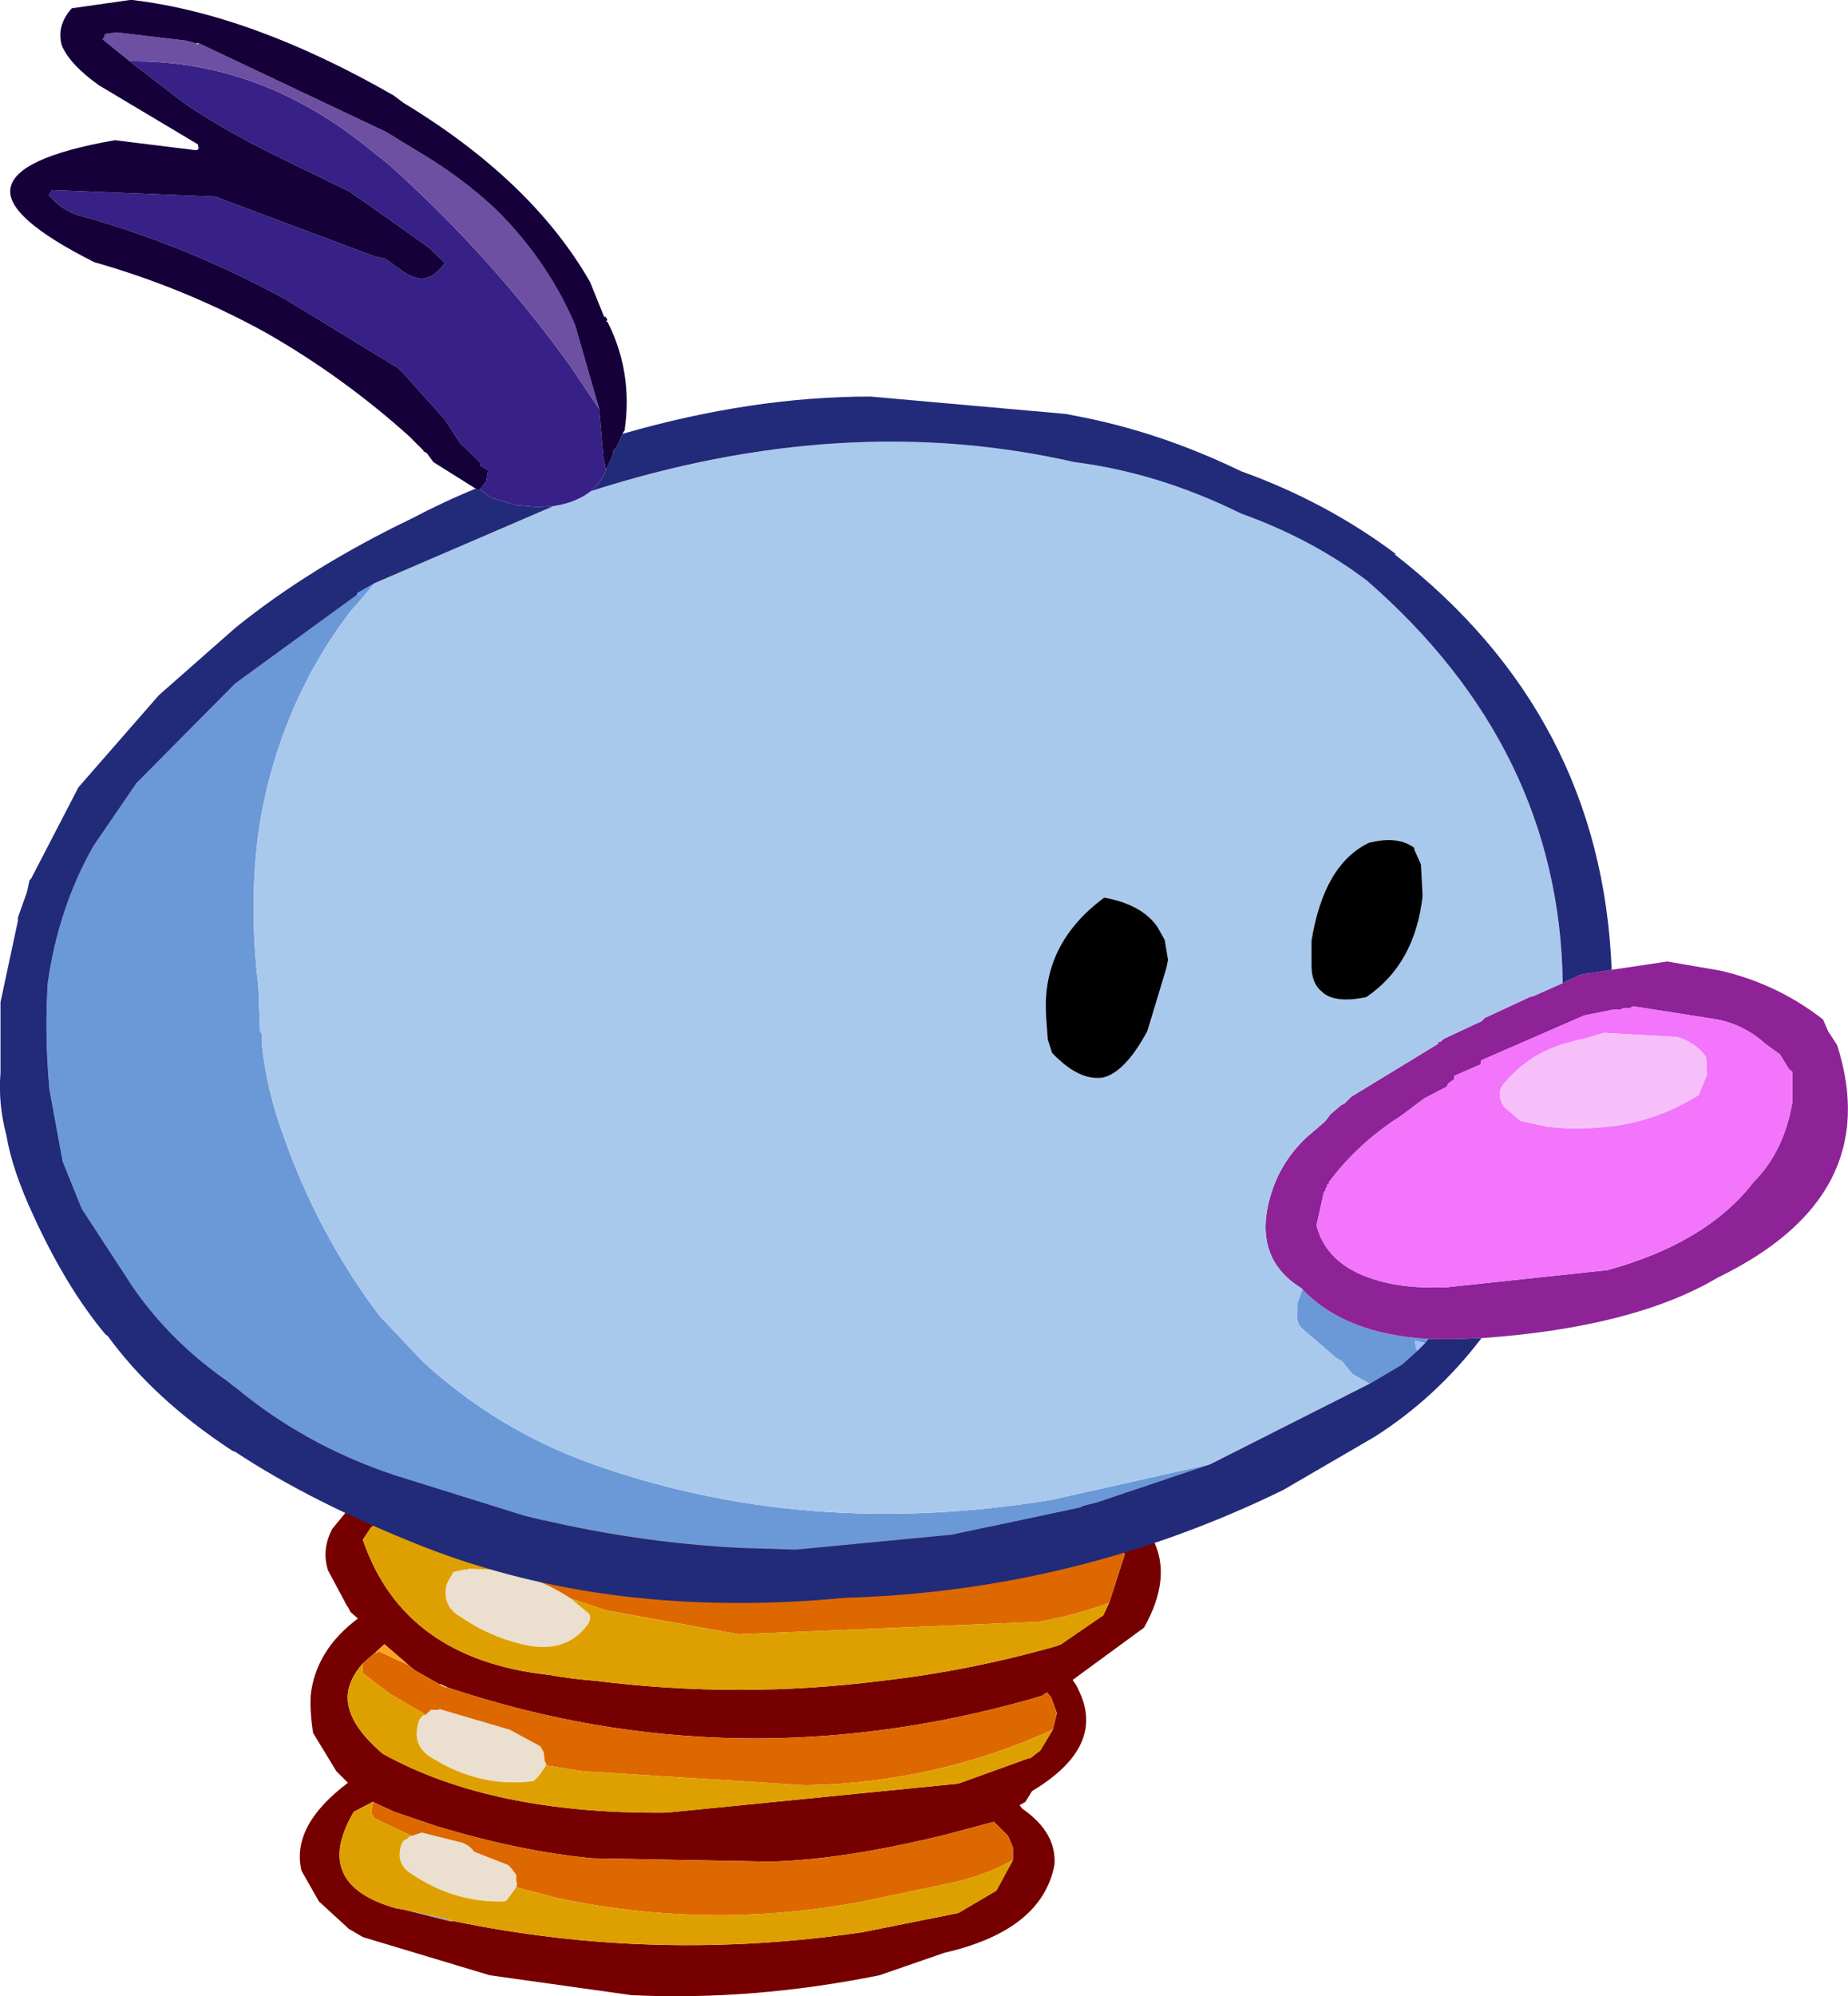
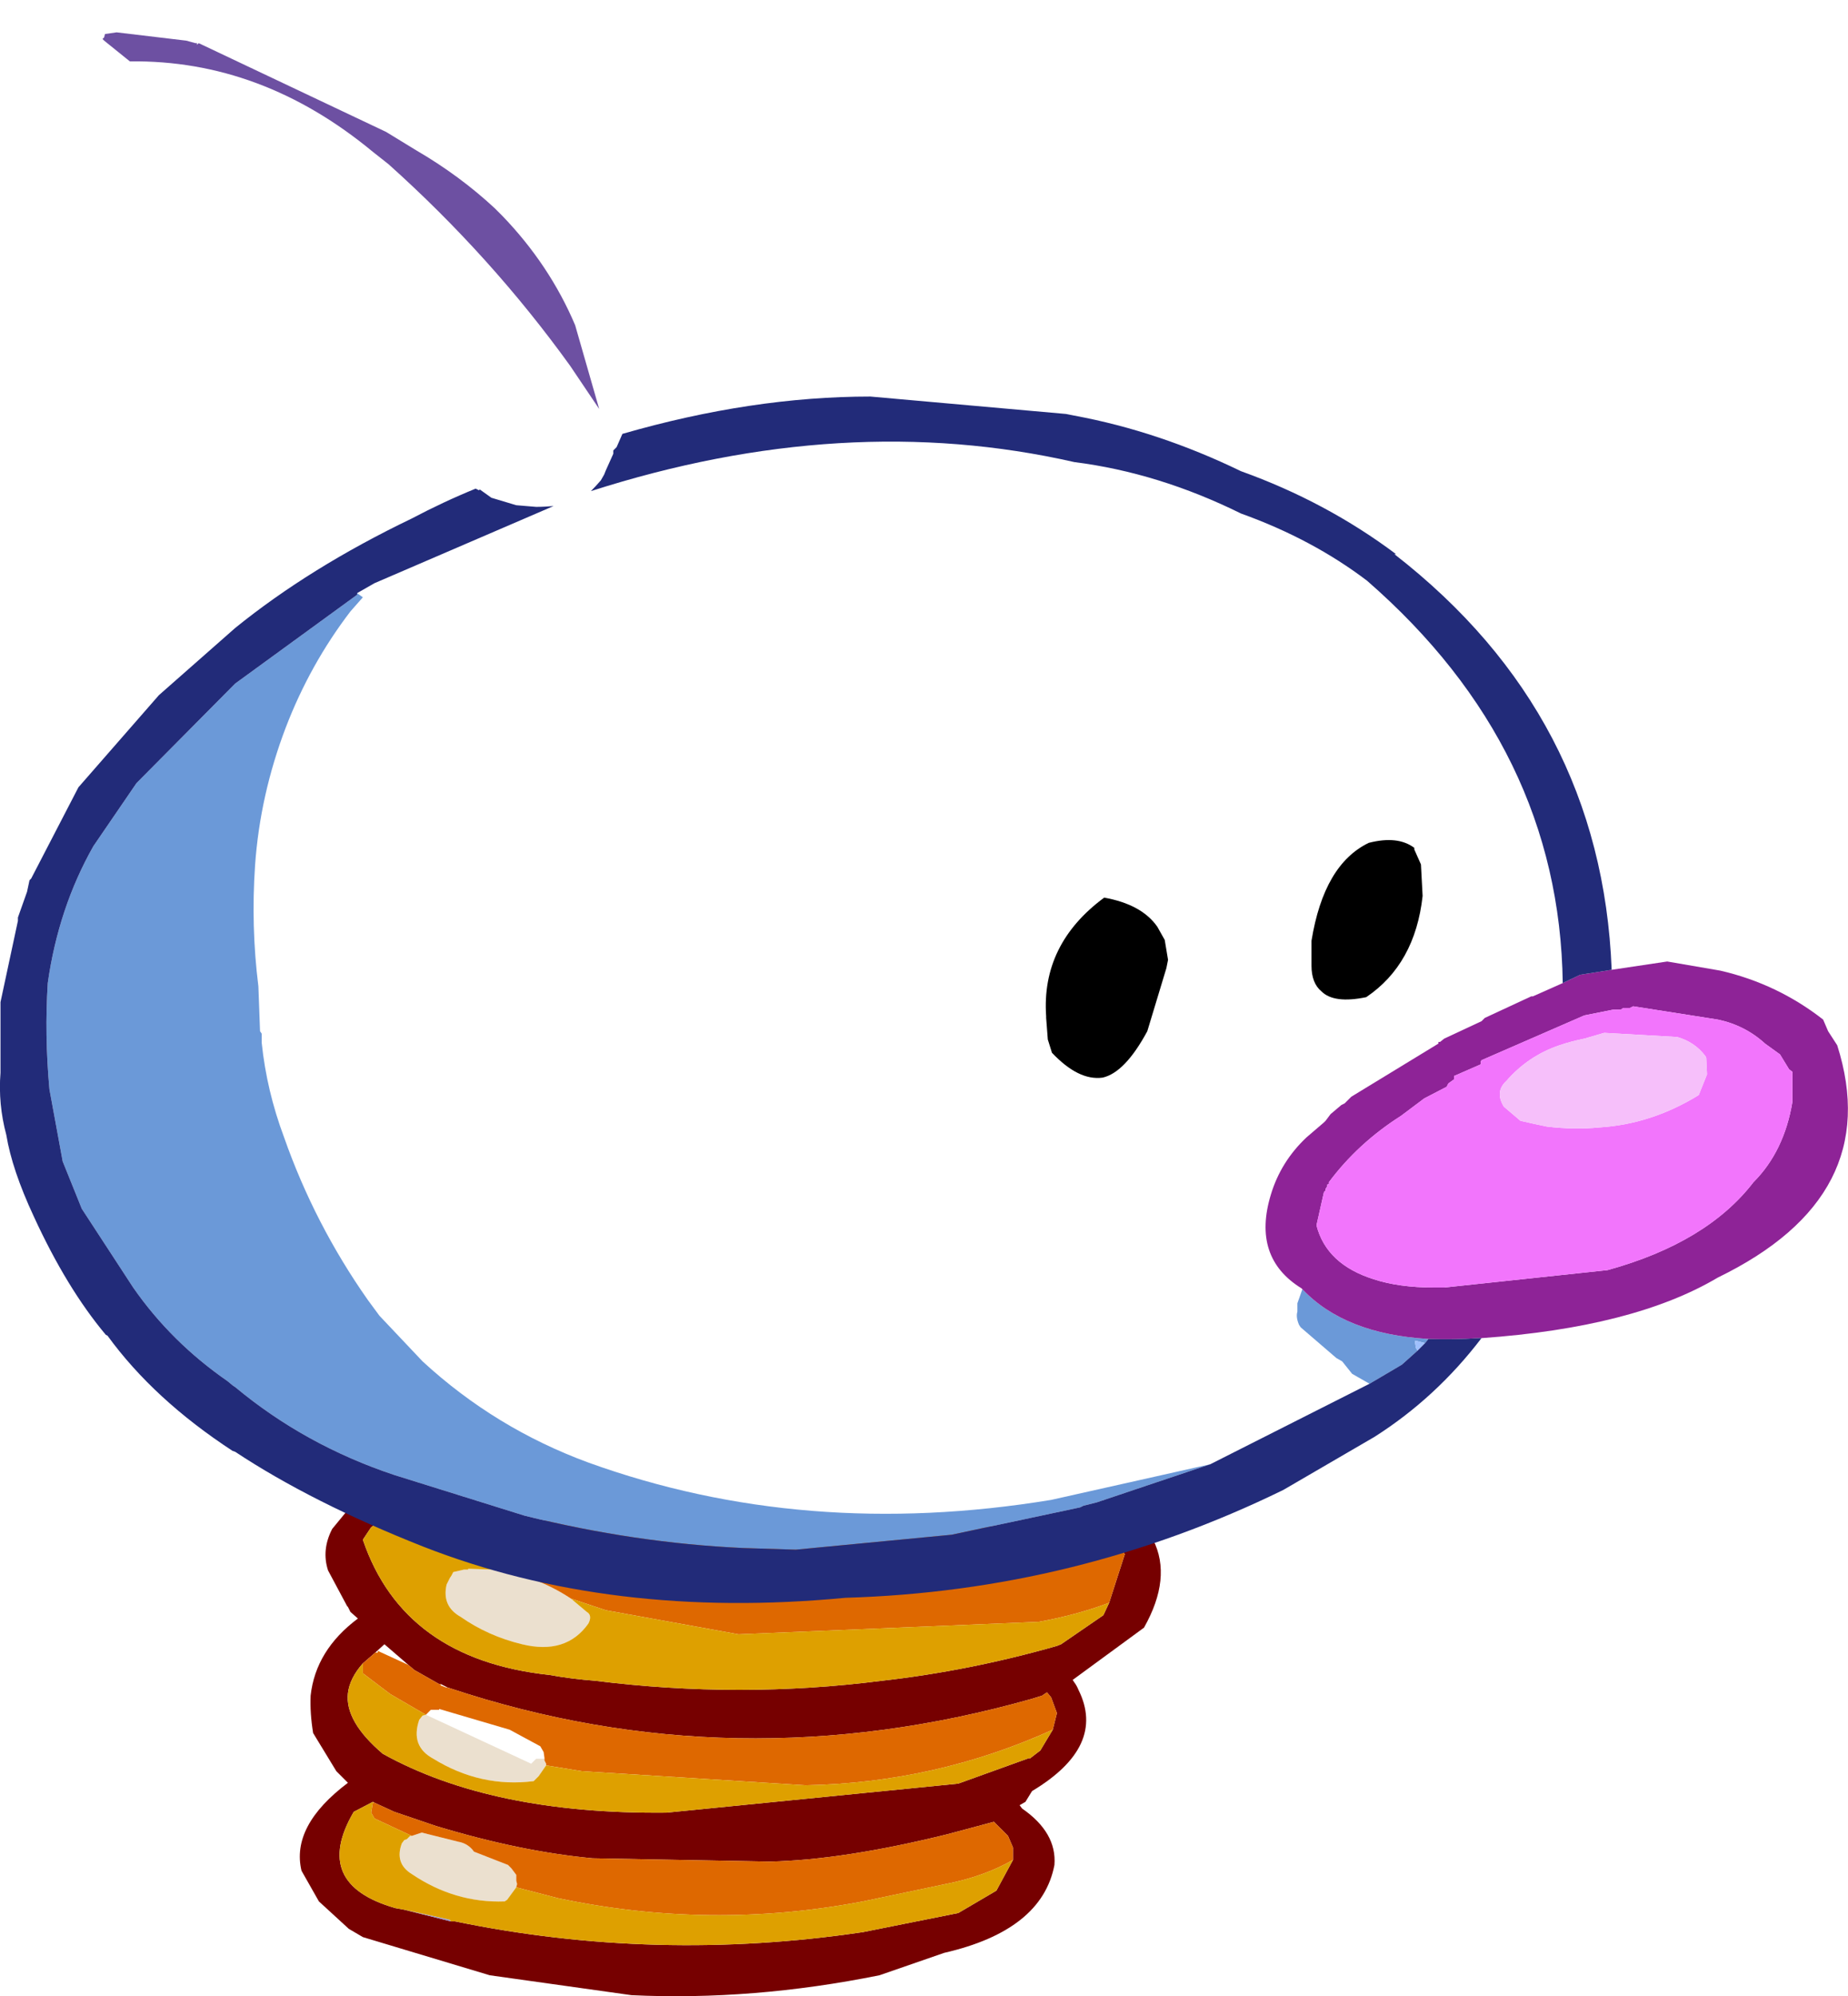
<svg xmlns="http://www.w3.org/2000/svg" id="Layer_2" data-name="Layer 2" viewBox="0 0 111.43 120.31">
  <defs>
    <style>
      .cls-1 {
        fill: #6d50a2;
      }

      .cls-2 {
        fill: #6897f0;
      }

      .cls-3 {
        fill: #760000;
      }

      .cls-4 {
        fill: #fda523;
      }

      .cls-5 {
        fill: url(#radial-gradient);
      }

      .cls-6 {
        fill: #6b99d8;
      }

      .cls-7 {
        fill: #f275fc;
      }

      .cls-8 {
        fill: #15003a;
      }

      .cls-9 {
        fill: #222b79;
      }

      .cls-10 {
        fill: #a9c9ec;
      }

      .cls-11 {
        fill: #372187;
      }

      .cls-12 {
        fill: #99c;
      }

      .cls-13 {
        fill: #f6bffa;
      }

      .cls-14 {
        fill: #ebe0cf;
      }

      .cls-15 {
        fill: #8e2397;
      }

      .cls-16 {
        fill: #de6800;
      }

      .cls-17 {
        fill: #9fc0fd;
      }

      .cls-18 {
        fill: #dea000;
      }
    </style>
    <radialGradient id="radial-gradient" cx="530.8" cy="404.55" fx="530.8" fy="404.55" r="8.44" gradientTransform="translate(-2629.78 -389.01) rotate(89.49) scale(1 -6.59) skewX(-.29)" gradientUnits="userSpaceOnUse">
      <stop offset=".48" stop-color="#300c16" stop-opacity=".4" />
      <stop offset="1" stop-color="#300c16" stop-opacity="0" />
    </radialGradient>
  </defs>
  <g id="Layer_1-2" data-name="Layer 1">
    <g>
      <g id="Layer0_0_MEMBER_0_FILL" data-name="Layer0 0 MEMBER 0 FILL">
        <path class="cls-3" d="M24.53,90.85l-.6-.7-2.05-.25-1.85,2.25c-.43.83-.52,1.67-.25,2.5l1.15,2.15.05.05.15.3.45.4c-1.7,1.27-2.65,2.82-2.85,4.65-.03.7.02,1.45.15,2.25l1.4,2.3.7.7c-2.3,1.73-3.23,3.5-2.8,5.3l1.05,1.85,1.8,1.65.85.5,7.65,2.3,8.55,1.2c4.87.23,9.85-.17,14.95-1.2l3.9-1.35c3.93-.9,6.15-2.67,6.65-5.3.1-1.3-.55-2.43-1.95-3.4l-.15-.2.35-.2.4-.65c3-1.8,3.93-3.83,2.8-6.1-.07-.17-.15-.32-.25-.45l-.1-.15,4.3-3.15c1.13-2,1.32-3.77.55-5.3l-.55-.9-.15-.2-.75.1v.2l-.15.9v.3l-.1.1-.05.35h.05l-.95,2.95-.35.75-2.55,1.75-.25.1c-3.5,1-7.02,1.7-10.55,2.1-5.7.73-11.47.73-17.3,0-.9-.07-1.82-.18-2.75-.35-5.87-.63-9.62-3.35-11.25-8.15l.5-.75,1.25-.9.9-.3M21.88,100.25l.75-.65.55-.5,1.45,1.25.35.3,1.5.85h.1l.4.2.15.05c11.43,3.8,23.12,4.02,35.05.65l.65-.2.3-.2.25.3.35.95-.25,1-.75,1.25-.65.5v-.05l-4.3,1.55-17.6,1.75c-7.03.07-12.73-1.12-17.1-3.55-1.53-1.3-2.23-2.52-2.1-3.65.07-.6.37-1.2.9-1.8M21.33,109.2l1.15-.6.1.05,1.2.55,2.5.85c3.4,1.03,6.55,1.68,9.45,1.95l10.7.2c2.97-.07,6.53-.62,10.7-1.65l2.8-.75.85.85.3.7v.75l-1,1.85-2.3,1.35-5.75,1.15c-8.3,1.23-16.5,1.02-24.6-.65h-.25l-2.8-.7-.55-.1c-3.37-.97-4.2-2.9-2.5-5.8Z" />
        <path class="cls-12" d="M27.18,115.8l-.05-.1-2.75-.6,2.8.7Z" />
-         <path class="cls-14" d="M24.73,110.65l-.2.2-.15.05-.15.2c-.3.8-.1,1.42.6,1.85,1.73,1.17,3.6,1.72,5.6,1.65l.15-.1.55-.75.05-.2-.05-.2v-.35l-.3-.4-.2-.2-2.05-.8c-.23-.33-.55-.53-.95-.6l-2.2-.55-.6.2h-.1M25.68,103.35l-.2.05-.2.25c-.37,1.07-.08,1.85.85,2.35,1.9,1.17,3.92,1.62,6.05,1.35l.3-.3.45-.65v-.1l-.1-.2v-.15l-.05-.35-.2-.35-1.85-1-4.25-1.25v.05h-.5l-.3.3M35.38,97.15l-.95-.8c-1.4-.93-2.97-1.52-4.7-1.75l-1.5-.05v.05h-.25l-.65.15-.1.2-.1.15-.2.4c-.2.87.08,1.52.85,1.95,1.1.77,2.33,1.32,3.7,1.65,1.77.43,3.1.02,4-1.25.17-.33.13-.57-.1-.7Z" />
+         <path class="cls-14" d="M24.73,110.65l-.2.2-.15.05-.15.2c-.3.8-.1,1.42.6,1.85,1.73,1.17,3.6,1.72,5.6,1.65l.15-.1.55-.75.05-.2-.05-.2v-.35l-.3-.4-.2-.2-2.05-.8c-.23-.33-.55-.53-.95-.6l-2.2-.55-.6.2h-.1M25.68,103.35l-.2.05-.2.25c-.37,1.07-.08,1.85.85,2.35,1.9,1.17,3.92,1.62,6.05,1.35l.3-.3.45-.65v-.1l-.1-.2v-.15v.05h-.5l-.3.3M35.38,97.15l-.95-.8c-1.4-.93-2.97-1.52-4.7-1.75l-1.5-.05v.05h-.25l-.65.15-.1.2-.1.15-.2.4c-.2.87.08,1.52.85,1.95,1.1.77,2.33,1.32,3.7,1.65,1.77.43,3.1.02,4-1.25.17-.33.13-.57-.1-.7Z" />
        <path class="cls-16" d="M22.38,109.25l.2.35,2.25,1.05.6-.2,2.2.55c.4.07.72.27.95.6l2.05.8.2.2.3.4v.35l.05.2-.05.2,2.5.65c6.13,1.3,12.27,1.37,18.4.2l5-1.05c1.53-.3,2.88-.78,4.05-1.45v-.75l-.3-.7-.85-.85-2.8.75c-4.17,1.03-7.73,1.58-10.7,1.65l-10.7-.2c-2.9-.27-6.05-.92-9.45-1.95l-2.5-.85-1.2-.55h-.1l-.1.6M21.88,100.25v.6l1.65,1.25,2.15,1.25.3-.3h.5v-.05l4.25,1.25,1.85,1,.2.35.05.35v.15l.1.2v.1l2.15.35,13.5.85c5.23-.1,10.2-1.22,14.9-3.35l.25-1-.35-.95-.25-.3-.3.2-.65.2c-11.93,3.37-23.62,3.15-35.05-.65l-.2-.05h-.05l-.25-.1h-.05v-.1h-.1l-1.5-.85-.35-.3-1.85-.85v.1h-.15l-.75.65M32.58,91.65l-.8-.2v.1l-7.05-1.4h-.8l.6.7-.9.3.5.65,1.9,1.3,3.7,1.5c1.73.23,3.3.82,4.7,1.75l2.1.7,8,1.45,18.1-.75c1.5-.27,2.92-.65,4.25-1.15l.95-2.95h-.05l.05-.35.1-.1v-.3l.15-.9v-.2l.75-.1.15.2.55.9v-.4l-.1-.35-.1-.15-.1-.1-.1-.15-.2.05-.1-.05-.2-.4-1.35-.1-8.05.9-26.65-.4Z" />
        <path class="cls-18" d="M22.48,108.6l-1.15.6c-1.7,2.9-.87,4.83,2.5,5.8l.55.1,2.75.6.05.1h.25c8.1,1.67,16.3,1.88,24.6.65l5.75-1.15,2.3-1.35,1-1.85c-1.17.67-2.52,1.15-4.05,1.45l-5,1.05c-6.13,1.17-12.27,1.1-18.4-.2l-2.5-.65-.55.75-.15.1c-2,.07-3.87-.48-5.6-1.65-.7-.43-.9-1.05-.6-1.85l.15-.2.15-.05.2-.2h.1l-2.25-1.05-.2-.35.1-.6h.1l-.1-.05M21.88,100.85v-.6c-.53.6-.83,1.2-.9,1.8-.13,1.13.57,2.35,2.1,3.65,4.37,2.43,10.07,3.62,17.1,3.55l17.6-1.75,4.3-1.55v.05l.65-.5.75-1.25c-4.7,2.13-9.67,3.25-14.9,3.35l-13.5-.85-2.15-.35-.45.65-.3.3c-2.13.27-4.15-.18-6.05-1.35-.93-.5-1.22-1.28-.85-2.35l.2-.25.2-.05-2.15-1.25-1.65-1.25M34.43,96.35l.95.8c.23.13.27.37.1.7-.9,1.27-2.23,1.68-4,1.25-1.37-.33-2.6-.88-3.7-1.65-.77-.43-1.05-1.08-.85-1.95l.2-.4.1-.15.1-.2.65-.15h.25v-.05l1.5.05-3.7-1.5-1.9-1.3-.5-.65-1.25.9-.5.75c1.63,4.8,5.38,7.52,11.25,8.15.93.17,1.85.28,2.75.35,5.83.73,11.6.73,17.3,0,3.53-.4,7.05-1.1,10.55-2.1l.25-.1,2.55-1.75.35-.75c-1.33.5-2.75.88-4.25,1.15l-18.1.75-8-1.45-2.1-.7Z" />
-         <path class="cls-4" d="M26.63,101.6l.25.1-.3-.2v.1h.05M22.63,99.6h.15v-.1l1.85.85-1.45-1.25-.55.5M68.63,91.25l.2.4.1.05.2-.05-.5-.4Z" />
        <path class="cls-5" d="M26.98,101.7h-.05l.2.05-.15-.05Z" />
      </g>
      <g id="Layer0_0_MEMBER_1_FILL" data-name="Layer0 0 MEMBER 1 FILL">
        <path class="cls-6" d="M85.33,80.8l.6.15.2-.25c-3.37-.2-5.9-1.2-7.6-3l-.3.85v.5c-.07.23-.03.5.1.8l.1.15,2.15,1.85.35.2.6.75,1.05.6,1.95-1.15.95-.85-.1-.15-.05-.3v-.15M21.13,36.85l.75-.85-.35-.25v.1l-7.35,5.35-5.95,6-2.6,3.8c-1.4,2.47-2.32,5.22-2.75,8.25-.13,2.07-.1,4.2.1,6.4l.8,4.35,1.15,2.85,3.1,4.75c1.53,2.2,3.43,4.08,5.7,5.65l.3.25.15.1c2.8,2.33,6,4.1,9.6,5.3l7.85,2.45c4.43,1.1,8.82,1.75,13.15,1.95l3.2.1,9.4-.9,7.75-1.65.2-.1.8-.2,6.85-2.3-9.6,2.15c-9.93,1.63-19.23.88-27.9-2.25-3.73-1.37-7.07-3.4-10-6.1l-2.6-2.75-.7-.95c-2.13-3.03-3.82-6.3-5.05-9.8-.7-1.87-1.15-3.77-1.35-5.7v-.55l-.1-.15-.1-2.7c-.3-2.4-.37-4.83-.2-7.3.2-2.83.82-5.6,1.85-8.3.97-2.53,2.27-4.87,3.9-7Z" />
        <path class="cls-17" d="M85.93,80.95l-.6-.15v.15l.05.3.1.15.45-.45Z" />
        <path class="cls-15" d="M89.53,61.35l-.2.2-2.25,1.05-.25.2h-.1v.1l-5.25,3.2-.4.4-.2.1-.65.55-.3.4-.1.1-1.05.9c-1.03.97-1.75,2.12-2.15,3.45-.77,2.53-.15,4.42,1.85,5.65l.05.05c1.7,1.8,4.23,2.8,7.6,3,.97.03,1.98.02,3.05-.05.07,0,.12,0,.15,0,6.13-.43,10.88-1.65,14.25-3.65,6.73-3.27,9.13-7.93,7.2-14l-.55-.85-.3-.7c-1.83-1.43-3.9-2.42-6.2-2.95l-3.2-.55-3.35.5-1.9.3-1.05.5-1.8.8h-.1l-2.8,1.3M87.68,65.05v-.2l1.6-.7v-.15l.05-.1,6.2-2.7,1.75-.35h.45l.15-.1h.4l.2-.1,5.1.8c1.1.23,2.05.72,2.85,1.45l.9.65.55.9.2.15v1.8c-.33,2-1.12,3.62-2.35,4.85-1.87,2.43-4.8,4.2-8.8,5.3l-9.85,1.05h-.6c-1.43,0-2.65-.17-3.65-.5-1.9-.6-3.05-1.68-3.45-3.25l.45-2,.1-.1v-.1l.1-.15v-.1l.1-.05v-.1c1.17-1.57,2.62-2.9,4.35-4l1.4-1.05,1.35-.7.1-.2.35-.25Z" />
        <path class="cls-7" d="M87.68,64.85v.2l-.35.25-.1.2-1.35.7-1.4,1.05c-1.73,1.1-3.18,2.43-4.35,4v.1l-.1.05v.1l-.1.15v.1l-.1.1-.45,2c.4,1.57,1.55,2.65,3.45,3.25,1,.33,2.22.5,3.65.5h.6l9.85-1.05c4-1.1,6.93-2.87,8.8-5.3,1.23-1.23,2.02-2.85,2.35-4.85v-1.8l-.2-.15-.55-.9-.9-.65c-.8-.73-1.75-1.22-2.85-1.45l-5.1-.8-.2.1h-.4l-.15.1h-.45l-1.75.35-6.2,2.7-.05.1v.15l-1.6.7M94.03,63c.5-.17,1-.3,1.5-.4l1.2-.35,4.4.25c.7.2,1.27.58,1.7,1.15l.05.1.05,1-.5,1.25c-1.9,1.17-3.9,1.82-6,1.95-1,.1-2.05.08-3.15-.05-.5-.1-1.03-.22-1.6-.35l-1-.85c-.37-.6-.32-1.12.15-1.55.87-1,1.93-1.72,3.2-2.15Z" />
        <path class="cls-13" d="M95.53,62.6c-.5.1-1,.23-1.5.4-1.27.43-2.33,1.15-3.2,2.15-.47.43-.52.95-.15,1.55l1,.85c.57.13,1.1.25,1.6.35,1.1.13,2.15.15,3.15.05,2.1-.13,4.1-.78,6-1.95l.5-1.25-.05-1-.05-.1c-.43-.57-1-.95-1.7-1.15l-4.4-.25-1.2.35Z" />
-         <path class="cls-2" d="M21.53,35.75l.35.25.7-.85-1.05.6Z" />
-         <path class="cls-10" d="M21.88,36l-.75.85c-1.63,2.13-2.93,4.47-3.9,7-1.03,2.7-1.65,5.47-1.85,8.3-.17,2.47-.1,4.9.2,7.3l.1,2.7.1.15v.55c.2,1.93.65,3.83,1.35,5.7,1.23,3.5,2.92,6.77,5.05,9.8l.7.95,2.6,2.75c2.93,2.7,6.27,4.73,10,6.1,8.67,3.13,17.97,3.88,27.9,2.25l9.6-2.15,9.6-4.85-1.05-.6-.6-.75-.35-.2-2.15-1.85-.1-.15c-.13-.3-.17-.57-.1-.8v-.5l.3-.85-.05-.05c-2-1.23-2.62-3.12-1.85-5.65.4-1.33,1.12-2.48,2.15-3.45l1.05-.9.1-.1.3-.4.65-.55.2-.1.4-.4,5.25-3.2v-.1h.1l.25-.2,2.25-1.05.2-.2,2.8-1.3h.1l1.8-.8c-.13-9.43-4.07-17.52-11.8-24.25-2.2-1.67-4.73-3.02-7.6-4.05-3.3-1.63-6.65-2.67-10.05-3.1-9.23-2.1-18.95-1.52-29.15,1.75-.6.47-1.35.77-2.25.9l-10.8,4.65-.7.85M66.58,54.1c1.5.27,2.57.85,3.2,1.75l.45.8.2,1.2-.1.5-1.15,3.8c-.9,1.67-1.8,2.6-2.7,2.8-.97.13-1.98-.37-3.05-1.5l-.25-.8-.1-1.3v-.1c-.2-2.9.97-5.28,3.5-7.15M79.68,59.75c-.4-.33-.6-.85-.6-1.55v-1.5c.5-3.07,1.65-5.03,3.45-5.9,1.17-.3,2.08-.2,2.75.3v.1l.4.9.1,1.9c-.3,2.73-1.43,4.77-3.4,6.1-1.3.27-2.2.15-2.7-.35Z" />
        <path d="M79.08,58.2c0,.7.2,1.22.6,1.55.5.5,1.4.62,2.7.35,1.97-1.33,3.1-3.37,3.4-6.1l-.1-1.9-.4-.9v-.1c-.67-.5-1.58-.6-2.75-.3-1.8.87-2.95,2.83-3.45,5.9v1.5M69.78,55.85c-.63-.9-1.7-1.48-3.2-1.75-2.53,1.87-3.7,4.25-3.5,7.15v.1l.1,1.3.25.8c1.07,1.13,2.08,1.63,3.05,1.5.9-.2,1.8-1.13,2.7-2.8l1.15-3.8.1-.5-.2-1.2-.45-.8Z" />
        <path class="cls-9" d="M29.63,30l-.7-.5-.05.05-.2-.1c-1.3.53-2.58,1.13-3.85,1.8-4.1,1.97-7.65,4.17-10.65,6.6l-4.6,4.05-4.85,5.55-2.85,5.5-.1.1-.15.7-.55,1.55v.2L.03,60.4v4.25c-.1,1.27.02,2.52.35,3.75.23,1.4.78,3.03,1.65,4.9,1.33,2.9,2.78,5.28,4.35,7.15l.1.05c1.87,2.57,4.38,4.88,7.55,6.95l.15.05c3.07,2.03,6.83,3.93,11.3,5.7,7.57,2.97,16.07,4,25.5,3.1,9.27-.27,18.07-2.43,26.4-6.5l5.5-3.2c2.47-1.57,4.62-3.55,6.45-5.95-.03,0-.08,0-.15,0-1.07.07-2.08.08-3.05.05l-.2.25-.45.45-.95.85-1.95,1.15-9.6,4.85-6.85,2.3-.8.2-.2.1-7.75,1.65-9.4.9-3.2-.1c-4.33-.2-8.72-.85-13.15-1.95l-7.85-2.45c-3.6-1.2-6.8-2.97-9.6-5.3l-.15-.1-.3-.25c-2.27-1.57-4.17-3.45-5.7-5.65l-3.1-4.75-1.15-2.85-.8-4.35c-.2-2.2-.23-4.33-.1-6.4.43-3.03,1.35-5.78,2.75-8.25l2.6-3.8,5.95-6,7.35-5.35v-.1l1.05-.6,10.8-4.65c-.37.03-.72.05-1.05.05l-1.2-.1-1.5-.45M37.18,26.95l-.2.2v.2l-.45,1-.1.25-.2.35c-.2.23-.4.45-.6.65,10.2-3.27,19.92-3.85,29.15-1.75,3.4.43,6.75,1.47,10.05,3.1,2.87,1.03,5.4,2.38,7.6,4.05,7.73,6.73,11.67,14.82,11.8,24.25l1.05-.5,1.9-.3c-.4-10.23-4.77-18.58-13.1-25.05h.1c-2.8-2.1-5.92-3.77-9.35-5-3.3-1.6-6.65-2.72-10.05-3.35l-.5-.1-11.8-1.05c-4.77,0-9.75.75-14.95,2.25l-.35.8Z" />
-         <path class="cls-11" d="M23.43,9.9l-.95-.75c-4.47-3.7-9.35-5.52-14.65-5.45l3.25,2.5c1.77,1.2,3.77,2.33,6,3.4l4,1.95.7.5.1.05,3.95,2.8,1,.95c-.4.57-.85.88-1.35.95h-.1c-.47-.07-.9-.27-1.3-.6l-.85-.6-.65-.15-9.6-3.6-9.85-.4-.1.2-.1.1.1.1c.53.63,1.25,1.05,2.15,1.25,4.13,1.17,8.15,2.82,12.05,4.95l6.55,4-.05-.1.5.45,2.6,2.9.9,1.4,1.2,1.15v.2l.5.3-.1.65-.4.5.7.5,1.5.45,1.2.1c.33,0,.68-.02,1.05-.05.9-.13,1.65-.43,2.25-.9.2-.2.4-.42.6-.65l.2-.35.1-.25v-.1l-.15-.7-.25-2.9-1.75-2.6c-3.17-4.4-6.82-8.45-10.95-12.15Z" />
        <path class="cls-1" d="M25.08,9.05l-1.8-1.1L11.98,2.6l-.1.1v-.1h-.1l-.55-.15-4.2-.5-.7.1-.05.2-.1.1.1.1,1.55,1.25c5.3-.07,10.18,1.75,14.65,5.45l.95.75c4.13,3.7,7.78,7.75,10.95,12.15l1.75,2.6-1.45-5.05c-1.03-2.43-2.5-4.63-4.4-6.6l-.45-.45c-1.4-1.3-2.98-2.47-4.75-3.5Z" />
-         <path class="cls-8" d="M24.33,6.2l-.6-.45C18.03,2.48,12.78.57,7.98,0h-.15l-3.5.5c-.63.7-.83,1.45-.6,2.25.33.77,1.08,1.57,2.25,2.4l5.95,3.55.05.25-.1.1h-.1l-4.85-.6c-4,.7-6.1,1.67-6.3,2.9-.2,1.17,1.48,2.65,5.05,4.45,3.63,1.03,7.08,2.45,10.35,4.25,3.1,1.77,5.98,3.85,8.65,6.25l.85.85v.05l.2.1.4.55,2.55,1.6.2.1.05-.05.4-.5.1-.65-.5-.3v-.2l-1.2-1.15-.9-1.4-2.6-2.9-.5-.45.05.1-6.55-4c-3.9-2.13-7.92-3.78-12.05-4.95-.9-.2-1.62-.62-2.15-1.25l-.1-.1.1-.1.1-.2,9.85.4,9.6,3.6.65.15.85.6c.4.33.83.53,1.3.6h.1c.5-.07.95-.38,1.35-.95l-1-.95-3.95-2.8-.1-.05-.7-.5-4-1.95c-2.23-1.07-4.23-2.2-6-3.4l-3.25-2.5-1.55-1.25-.1-.1.1-.1.05-.2.7-.1,4.2.5.55.15h.2l11.3,5.35,1.8,1.1c1.77,1.03,3.35,2.2,4.75,3.5l.45.45c1.9,1.97,3.37,4.17,4.4,6.6l1.45,5.05.25,2.9.15.7v.1l.45-1v-.2l.2-.2.35-.8.15-.25v-.1c.3-2.2-.02-4.27-.95-6.2l-.1-.2-.1-.05.1-.05-.1-.2h-.1l-.85-2.1c-2.33-4.07-6.08-7.67-11.25-10.8Z" />
      </g>
    </g>
  </g>
</svg>